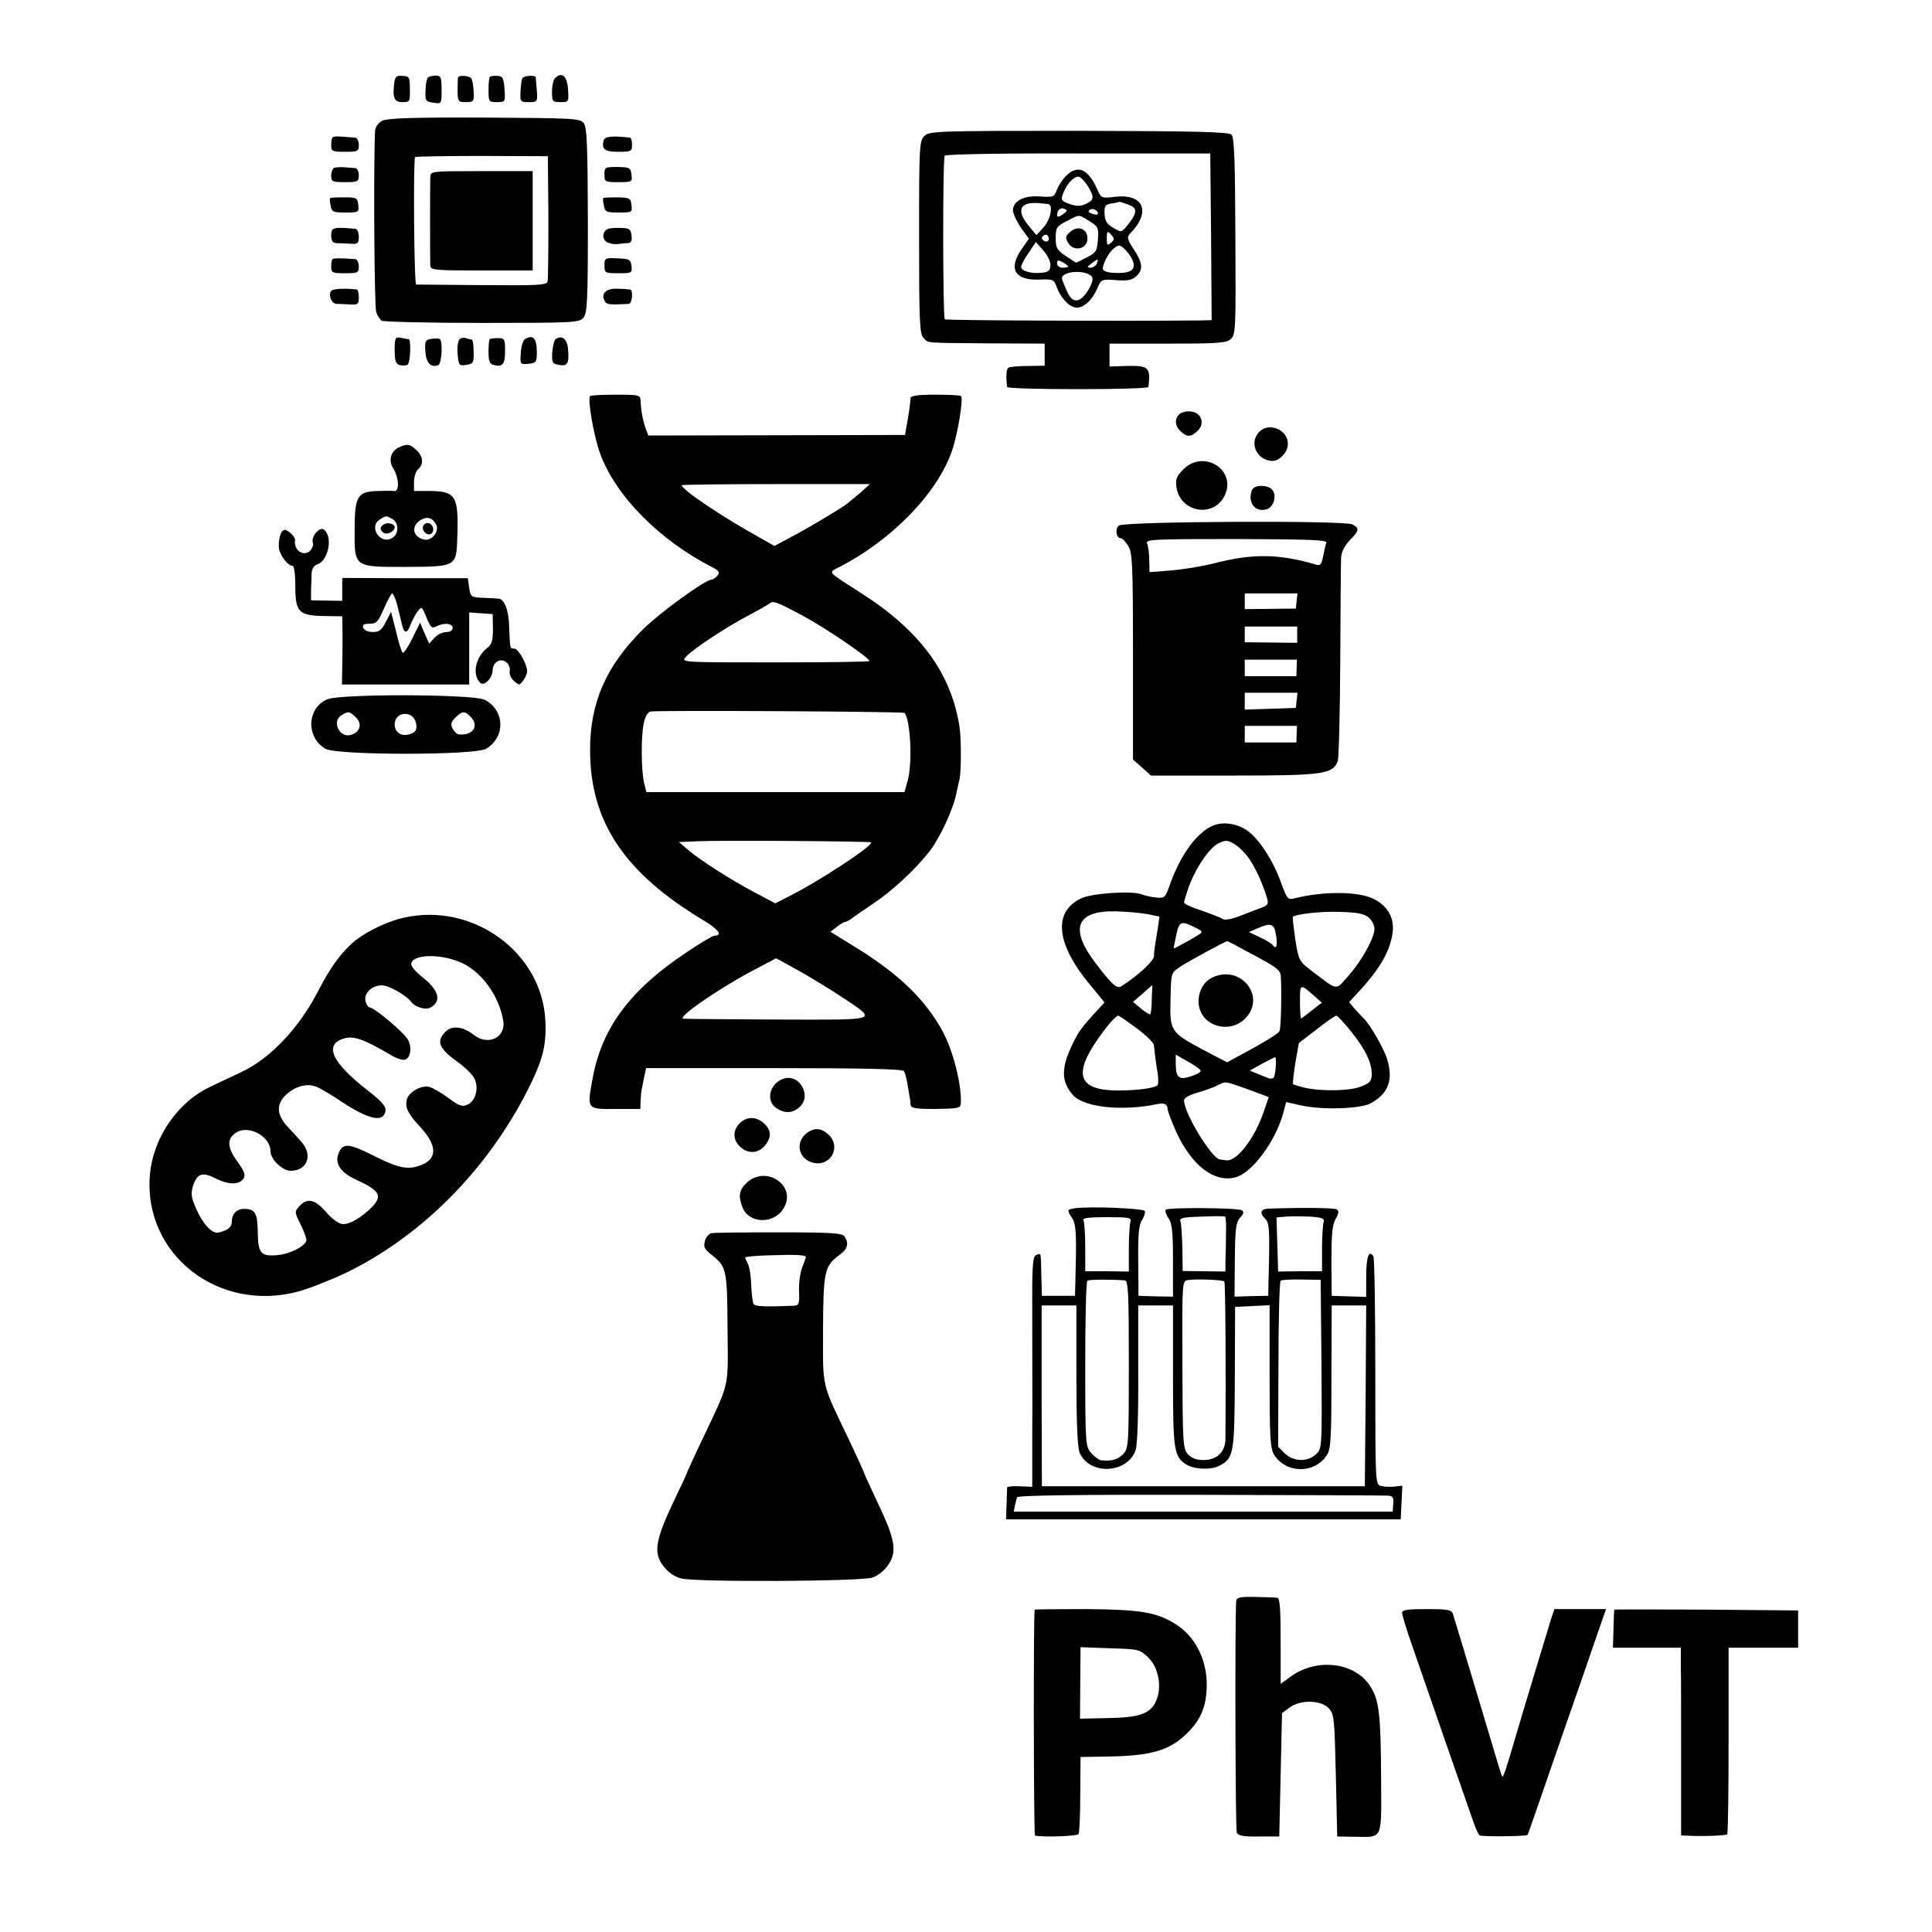
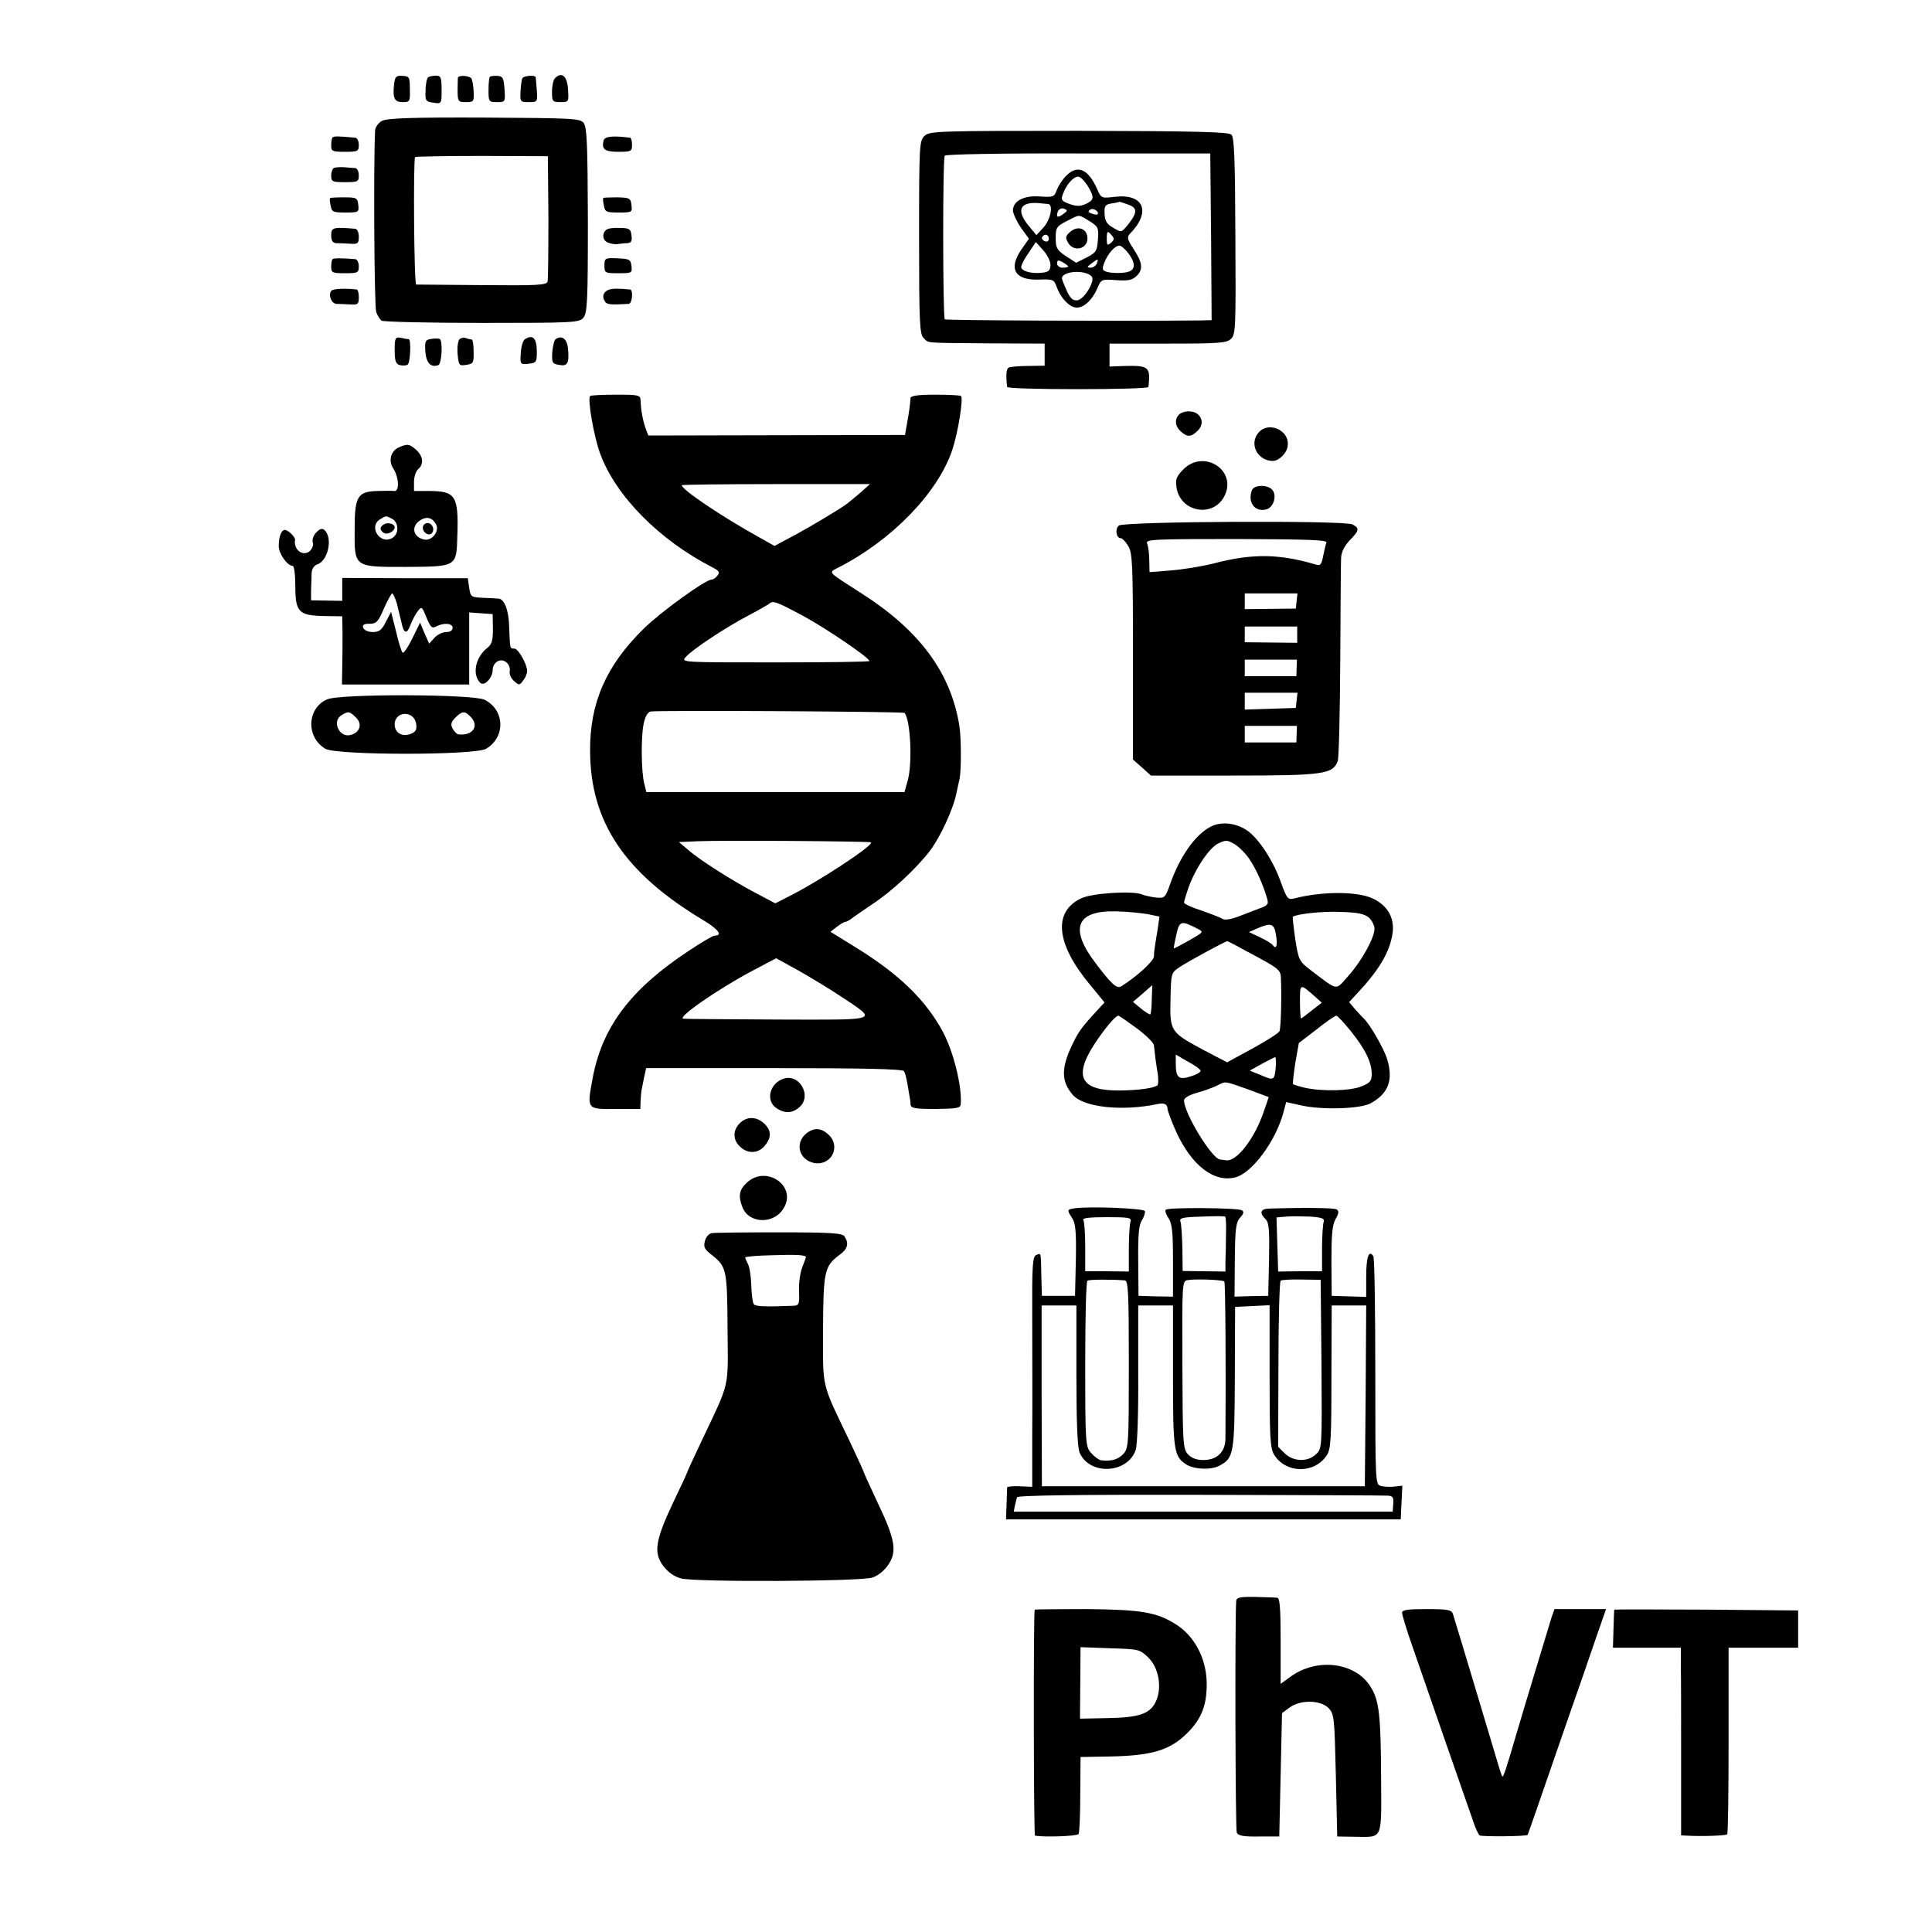
<svg xmlns="http://www.w3.org/2000/svg" version="1.0" width="700pt" height="700pt" viewBox="0 0 700 700" preserveAspectRatio="xMidYMid meet">
  <g transform="translate(0,700) scale(0.1,-0.1)" fill="#000000" stroke="none">
    <path d="M1428 6696 c-6 -52 1 -66 31 -66 26 0 27 2 26 47 0 44 -2 47 -27 48 -22 2 -27 -3 -30 -29z" />
    <path d="M1551 6720 c-4 -3 -9 -24 -9 -46 -2 -39 0 -42 28 -46 30 -5 30 -4 30 47 0 44 -3 51 -20 51 -12 0 -24 -3 -29 -6z" />
    <path d="M1659 6718 c0 -4 -1 -21 -1 -38 0 -49 1 -50 31 -50 27 0 29 2 27 40 -1 21 -5 43 -9 47 -11 10 -47 11 -48 1z" />
    <path d="M1775 6722 c-3 -3 -5 -25 -5 -49 0 -41 1 -43 31 -43 30 0 30 1 27 47 -3 40 -6 47 -26 48 -12 1 -24 -1 -27 -3z" />
    <path d="M1893 6717 c-3 -5 -6 -27 -7 -48 -2 -37 -1 -39 30 -39 31 0 32 1 29 43 -2 23 -4 44 -4 47 -2 9 -42 6 -48 -3z" />
    <path d="M2011 6717 c-6 -6 -11 -28 -11 -49 0 -36 2 -38 31 -38 30 0 30 1 27 47 -3 48 -23 64 -47 40z" />
    <path d="M1384 6562 c-13 -7 -24 -22 -25 -35 -6 -116 -3 -638 4 -657 4 -13 14 -28 20 -32 7 -4 170 -8 363 -8 327 0 352 1 367 18 15 17 17 56 17 353 -1 271 -3 337 -15 353 -13 17 -35 18 -360 20 -264 1 -352 -2 -371 -12z m603 -347 c0 -121 -1 -227 -3 -235 -3 -13 -37 -15 -236 -13 -128 1 -236 2 -240 2 -8 1 -11 454 -4 462 2 2 112 4 243 4 l238 -1 2 -219z" />
-     <path d="M1559 6358 c-1 -29 -1 -297 0 -320 1 -17 17 -18 186 -18 l185 0 0 180 0 180 -185 0 c-185 0 -185 0 -186 -22z" />
    <path d="M3350 6508 c-19 -18 -20 -32 -20 -368 0 -304 2 -351 16 -364 20 -20 -4 -18 234 -20 l205 -1 0 -40 0 -40 -60 -1 c-34 0 -65 -3 -71 -6 -8 -6 -10 -26 -5 -70 1 -5 116 -8 256 -8 140 0 255 3 256 8 8 73 2 78 -86 76 l-55 -2 0 41 0 42 211 0 c184 0 213 2 229 17 17 16 18 40 16 372 -1 276 -4 358 -14 368 -10 10 -124 13 -553 14 -512 0 -540 -1 -559 -18z m1038 -366 l2 -302 -42 -1 c-290 -3 -920 0 -925 4 -7 8 -8 581 0 593 3 5 213 9 484 8 l478 0 3 -302z" />
    <path d="M3864 6364 c-14 -13 -29 -37 -35 -52 -9 -25 -12 -27 -59 -24 -60 5 -100 -16 -100 -51 1 -12 14 -40 29 -62 l29 -40 -28 -40 c-47 -69 -23 -111 64 -108 51 2 55 0 64 -25 13 -38 43 -72 68 -76 27 -5 61 25 80 70 14 32 15 33 68 29 43 -3 58 0 74 15 25 24 22 49 -13 101 -20 31 -22 40 -12 51 79 80 52 147 -53 135 -49 -6 -50 -5 -64 26 -32 74 -71 92 -112 51z m76 -36 c26 -43 25 -52 -6 -67 -20 -9 -34 -9 -59 0 -30 11 -32 15 -23 38 12 33 37 61 55 61 7 0 22 -15 33 -32z m-143 -67 c21 -2 9 -59 -18 -87 l-24 -26 -27 33 c-48 57 -33 89 37 83 11 -1 26 -3 32 -3z m290 -2 c35 -12 35 -29 -1 -74 -23 -28 -23 -28 -53 -10 -23 13 -30 25 -31 51 -1 28 2 33 26 37 15 2 27 5 28 6 1 0 15 -4 31 -10z m-234 -34 c-21 -16 -28 -12 -20 9 4 9 13 13 22 10 14 -6 13 -8 -2 -19z m123 -2 c-2 -2 -11 0 -20 3 -14 5 -15 9 -5 15 12 7 34 -10 25 -18z m-29 -24 c32 -20 34 -24 31 -67 -3 -41 -6 -47 -41 -65 l-38 -19 -37 24 c-33 22 -37 30 -37 66 0 37 3 42 40 61 49 25 41 25 82 0z m82 -53 c9 -10 8 -16 -4 -26 -13 -11 -15 -8 -15 14 0 30 3 32 19 12z m-229 -11 c0 -9 -6 -12 -15 -9 -8 4 -12 10 -9 15 8 14 24 10 24 -6z m6 -96 c-1 -19 -7 -25 -30 -27 -39 -5 -76 6 -76 21 0 7 12 30 27 51 l26 39 27 -30 c15 -17 27 -41 26 -54z m284 41 c29 -41 23 -64 -19 -68 -19 -2 -44 -1 -57 2 -21 6 -22 9 -13 34 13 33 38 62 55 62 7 0 22 -14 34 -30z m-220 -45 c0 -3 -9 -5 -20 -5 -11 0 -20 7 -20 15 0 13 4 14 20 5 11 -6 20 -13 20 -15z m104 10 c-4 -8 -14 -15 -23 -15 -14 1 -13 3 3 15 25 19 27 19 20 0z m-19 -46 c15 -15 -26 -83 -51 -87 -16 -2 -25 6 -37 30 -8 18 -17 39 -19 47 -6 28 81 36 107 10z" />
    <path d="M3880 6162 c-19 -16 -21 -22 -11 -40 19 -36 71 -26 71 14 0 34 -32 48 -60 26z" />
    <path d="M1205 6502 c-3 -3 -5 -16 -5 -29 0 -21 4 -23 50 -23 47 0 50 2 50 25 0 14 -6 25 -12 26 -65 6 -78 6 -83 1z" />
    <path d="M2187 6491 c-8 -32 4 -41 54 -41 46 0 49 2 49 25 0 14 -3 25 -7 26 -63 8 -92 5 -96 -10z" />
    <path d="M1211 6392 c-6 -2 -11 -15 -11 -28 0 -22 4 -24 50 -24 47 0 50 2 50 25 0 14 -6 25 -12 26 -7 0 -25 2 -40 3 -14 1 -31 0 -37 -2z" />
-     <path d="M2190 6368 c0 -27 2 -28 51 -28 49 0 50 1 47 27 -3 25 -6 27 -50 28 -46 0 -48 -1 -48 -27z" />
    <path d="M1196 6282 c-2 -1 -1 -14 2 -27 4 -23 9 -25 54 -25 48 0 49 1 46 28 -3 25 -6 27 -51 27 -27 0 -50 -1 -51 -3z" />
    <path d="M2186 6283 c-2 -2 -1 -15 2 -28 4 -23 9 -25 54 -25 48 0 49 1 46 27 -3 25 -7 27 -51 28 -27 0 -49 -1 -51 -2z" />
    <path d="M1200 6148 c0 -20 5 -28 18 -29 9 0 32 -1 50 -2 29 -2 32 1 32 26 0 15 -6 27 -12 28 -80 7 -88 5 -88 -23z" />
    <path d="M2208 6172 c-27 -5 -30 -42 -5 -51 12 -5 29 -7 37 -5 8 1 23 3 33 3 14 1 18 8 15 28 -2 22 -8 26 -34 27 -17 1 -38 0 -46 -2z" />
    <path d="M1205 6061 c-3 -2 -5 -15 -5 -28 0 -21 4 -23 50 -23 47 0 50 2 50 25 0 14 -6 25 -12 26 -48 4 -80 4 -83 0z" />
    <path d="M2190 6038 c0 -27 2 -28 51 -28 48 0 50 1 47 26 -3 24 -7 26 -50 28 -46 2 -48 1 -48 -26z" />
    <path d="M1201 5947 c-13 -13 -1 -47 18 -48 9 0 31 -1 49 -2 29 -2 32 1 32 26 0 15 -3 27 -7 28 -41 5 -85 3 -92 -4z" />
    <path d="M2208 5951 c-20 -6 -28 -23 -18 -40 7 -15 18 -16 88 -12 13 1 17 50 5 52 -37 4 -63 4 -75 0z" />
    <path d="M1430 5731 c0 -39 4 -50 19 -54 10 -2 23 -2 28 2 10 7 13 91 4 92 -3 0 -16 2 -28 5 -21 4 -23 0 -23 -45z" />
    <path d="M1562 5772 c-21 -3 -23 -8 -21 -45 3 -42 20 -60 47 -50 13 5 17 89 5 95 -5 2 -18 2 -31 0z" />
    <path d="M1665 5771 c-6 -6 -9 -30 -7 -54 4 -41 5 -43 31 -39 26 4 28 7 27 48 0 24 -3 44 -7 44 -4 0 -13 2 -21 5 -7 3 -18 1 -23 -4z" />
-     <path d="M1774 5771 c-2 -2 -4 -23 -4 -47 0 -31 4 -43 18 -46 33 -9 42 2 42 50 0 44 -2 47 -26 47 -14 0 -28 -2 -30 -4z" />
    <path d="M1902 5771 c-7 -4 -14 -27 -15 -50 -3 -41 -2 -42 28 -39 28 3 30 6 30 43 0 49 -14 65 -43 46z" />
    <path d="M2013 5771 c-5 -3 -10 -25 -12 -47 -2 -38 0 -42 24 -46 31 -6 38 5 33 58 -3 36 -22 51 -45 35z" />
    <path d="M2138 5565 c-10 -10 14 -149 37 -210 57 -153 213 -311 405 -410 26 -13 29 -19 19 -31 -6 -8 -16 -14 -21 -14 -22 0 -184 -117 -246 -178 -136 -134 -195 -268 -194 -443 1 -257 125 -442 410 -613 55 -33 72 -56 41 -56 -6 0 -47 -24 -92 -54 -213 -140 -316 -278 -350 -464 -21 -112 -21 -111 84 -110 l89 0 1 29 c1 16 2 32 3 37 1 4 5 24 9 45 l8 37 464 0 c316 0 466 -3 470 -11 4 -5 9 -25 12 -42 3 -18 7 -39 8 -47 2 -8 4 -22 4 -31 1 -14 14 -17 91 -17 76 1 90 3 91 17 5 66 -27 192 -65 263 -64 118 -161 211 -323 310 l-84 52 23 18 c13 10 27 18 31 18 4 0 13 5 20 10 7 6 41 29 76 53 71 46 160 129 210 194 38 50 85 152 96 208 5 22 10 47 12 55 6 30 6 146 -1 190 -31 193 -144 346 -356 481 -126 81 -120 73 -80 94 193 99 358 270 410 424 21 63 41 187 32 196 -3 3 -45 5 -94 5 -63 0 -88 -4 -89 -12 -1 -21 -5 -50 -13 -94 l-7 -40 -465 -1 -465 -1 -9 24 c-10 26 -18 67 -19 102 -1 21 -5 22 -89 22 -49 0 -91 -2 -94 -5z m976 -353 c-22 -18 -43 -36 -49 -40 -33 -23 -120 -75 -184 -110 l-75 -40 -55 31 c-134 74 -281 173 -281 189 0 2 153 4 341 4 l341 0 -38 -34z m-207 -442 c84 -45 243 -153 243 -165 0 -3 -154 -5 -342 -5 -340 0 -341 0 -323 20 25 28 148 109 225 149 36 19 69 38 75 42 15 14 23 12 122 -41z m370 -353 c22 -23 30 -186 11 -248 l-11 -39 -467 0 -468 0 -7 28 c-12 42 -13 172 -3 219 5 26 15 43 25 45 28 5 914 0 920 -5z m-121 -469 c10 -11 -196 -146 -304 -199 l-43 -22 -72 38 c-90 48 -202 119 -244 156 l-33 28 68 3 c87 4 623 0 628 -4z m-105 -561 c130 -87 143 -82 -235 -81 -182 1 -335 2 -340 3 -25 3 123 106 247 172 l89 47 82 -45 c44 -25 115 -68 157 -96z" />
    <path d="M4272 5498 c-17 -17 -15 -42 6 -61 24 -22 38 -21 62 3 20 20 18 47 -4 62 -17 12 -51 9 -64 -4z" />
    <path d="M4555 5426 c-28 -42 6 -97 58 -96 21 1 48 27 52 51 12 62 -76 98 -110 45z" />
    <path d="M1443 5378 c-27 -13 -36 -47 -19 -74 22 -33 24 -86 4 -83 -7 1 -34 1 -61 0 -71 -2 -82 -19 -82 -136 -1 -142 -4 -139 185 -139 185 1 184 0 187 112 5 146 -6 163 -103 163 l-54 0 0 33 c0 19 7 39 15 46 21 18 19 46 -7 70 -24 22 -33 23 -65 8z m-22 -258 c25 -14 25 -56 -1 -70 -45 -24 -86 44 -42 69 21 13 20 13 43 1z m159 -20 c13 -24 -14 -60 -42 -55 -41 8 -50 46 -17 69 24 16 45 12 59 -14z" />
    <path d="M1391 5100 c-16 -9 -16 -21 0 -31 13 -8 39 6 39 21 0 12 -26 19 -39 10z" />
    <path d="M1533 5094 c-6 -17 15 -37 29 -28 13 9 9 32 -7 38 -9 3 -18 -1 -22 -10z" />
    <path d="M4288 5300 c-26 -27 -30 -36 -25 -68 15 -88 132 -109 173 -30 48 93 -73 172 -148 98z" />
    <path d="M4536 5224 c-17 -45 12 -82 54 -69 25 8 37 50 20 70 -17 20 -66 19 -74 -1z" />
    <path d="M4054 5096 c-15 -12 -10 -46 7 -46 5 0 17 -12 26 -27 16 -25 18 -60 18 -401 l0 -374 33 -29 32 -29 301 0 c324 0 359 5 376 53 4 12 8 175 9 362 1 187 2 355 3 373 1 21 11 43 31 64 35 36 37 44 10 58 -27 15 -825 11 -846 -4z m752 -62 c-3 -7 -8 -29 -12 -49 -6 -31 -10 -36 -28 -30 -133 39 -230 40 -371 3 -44 -11 -114 -22 -155 -25 l-75 -6 -1 44 c0 24 -4 51 -8 60 -6 15 23 16 324 16 259 -1 330 -3 326 -13z m-108 -211 l-3 -28 -92 -1 -93 -1 0 29 0 28 96 0 95 0 -3 -27z m2 -123 l0 -29 -95 1 -95 1 0 28 0 29 95 0 95 0 0 -30z m-2 -120 l-1 -30 -94 0 -93 0 0 30 0 30 94 0 95 0 -1 -30z m0 -117 l-3 -28 -92 -3 -93 -3 0 31 0 30 96 0 95 0 -3 -27z m0 -123 l-1 -30 -94 0 -93 0 0 30 0 30 94 0 95 0 -1 -30z" />
    <path d="M1145 5070 c-9 -10 -15 -26 -12 -34 4 -9 -1 -22 -9 -31 -24 -24 -61 2 -55 38 2 11 -25 37 -37 37 -13 0 -22 -25 -22 -59 0 -27 31 -71 50 -71 6 0 10 -33 10 -73 0 -95 12 -107 104 -109 l66 -1 1 -61 c0 -34 0 -89 -1 -123 l-1 -63 230 0 231 0 0 131 0 130 43 -3 42 -3 1 -53 c0 -43 -4 -57 -21 -70 -43 -34 -55 -96 -25 -126 14 -14 44 17 45 45 0 30 29 47 50 29 9 -7 14 -22 12 -31 -3 -10 4 -26 15 -36 19 -17 20 -17 34 2 8 10 14 25 14 33 0 25 -32 82 -46 82 -17 0 -16 -1 -19 75 -1 62 -17 104 -38 106 -7 1 -32 2 -57 3 -43 2 -45 3 -50 36 l-5 35 -227 0 -228 1 0 -41 0 -42 -57 1 -56 1 0 38 c1 20 2 48 2 61 1 15 9 27 20 31 40 12 58 98 26 125 -8 7 -17 4 -30 -10z m293 -257 c5 -21 13 -53 17 -70 8 -40 20 -42 33 -5 6 15 17 36 25 47 15 19 16 18 32 -22 15 -36 20 -41 35 -33 28 15 60 12 60 -5 0 -9 -9 -15 -23 -15 -13 0 -32 -9 -43 -21 l-19 -21 -17 38 -16 38 -28 -57 c-15 -31 -31 -54 -35 -52 -4 3 -15 37 -24 77 l-18 71 -19 -36 c-15 -30 -24 -37 -47 -37 -16 0 -31 6 -35 15 -4 11 2 15 23 15 25 0 31 7 52 55 13 30 27 55 30 55 3 0 11 -17 17 -37z" />
    <path d="M1185 4466 c-73 -32 -77 -137 -6 -179 42 -24 540 -24 582 0 72 42 68 142 -6 178 -44 20 -523 22 -570 1z m105 -66 c24 -24 14 -54 -20 -63 -41 -11 -69 51 -32 72 24 15 29 14 52 -9z m218 -24 c3 -20 -2 -28 -20 -35 -31 -12 -58 4 -58 34 0 50 72 52 78 1z m196 28 c34 -33 10 -70 -41 -65 -7 0 -17 10 -23 21 -8 15 -6 24 10 40 24 24 34 25 54 4z" />
    <path d="M4385 4004 c-56 -30 -110 -108 -145 -206 -18 -51 -20 -53 -51 -50 -18 2 -42 7 -53 12 -36 13 -180 4 -219 -15 -103 -49 -91 -166 34 -315 l51 -62 -24 -26 c-60 -65 -70 -79 -93 -127 -41 -85 -40 -134 2 -182 40 -46 181 -60 308 -33 22 5 35 -1 35 -16 0 -8 15 -48 33 -88 56 -120 136 -181 212 -162 61 15 147 131 175 235 l10 38 54 -12 c74 -17 213 -13 251 7 65 35 84 84 61 160 -11 38 -64 129 -85 148 -3 3 -17 17 -30 32 l-23 27 35 38 c78 84 114 148 123 215 6 54 -19 97 -71 122 -56 27 -183 27 -285 1 -24 -6 -27 -2 -49 58 -27 77 -79 157 -121 187 -41 29 -97 35 -135 14z m140 -114 c25 -36 51 -94 65 -142 7 -23 5 -28 -23 -38 -18 -7 -53 -20 -78 -30 -29 -11 -52 -15 -60 -9 -8 5 -42 18 -76 30 -35 11 -63 24 -63 29 0 4 7 27 15 51 25 71 76 147 109 163 27 13 33 13 58 -2 16 -9 39 -32 53 -52z m-367 -202 l43 -9 -6 -42 c-4 -23 -8 -51 -10 -62 -2 -11 -4 -29 -4 -40 -1 -18 -62 -73 -119 -109 -16 -9 -34 7 -93 85 -96 126 -69 191 76 187 39 -1 89 -6 113 -10z m802 -13 c11 -10 20 -28 20 -40 0 -33 -46 -116 -94 -170 -49 -55 -35 -57 -136 19 -43 33 -45 37 -57 113 -6 42 -10 79 -9 81 11 10 104 21 173 18 63 -2 87 -7 103 -21z m-621 -40 c23 -12 22 -12 -30 -42 -30 -17 -55 -30 -56 -29 -1 1 3 23 9 49 11 51 17 53 77 22z m284 -22 c7 -38 1 -55 -11 -38 -4 6 -25 19 -47 29 l-40 19 30 13 c50 22 62 18 68 -23z m-111 -57 c124 -66 128 -69 129 -101 3 -64 0 -178 -5 -191 -3 -7 -47 -35 -98 -63 l-92 -50 -86 45 c-119 64 -122 67 -119 183 2 96 2 96 33 117 28 19 166 94 173 94 1 0 31 -15 65 -34z m-339 -177 c0 -28 -3 -52 -5 -54 -2 -2 -17 7 -33 20 l-30 25 35 30 c19 17 34 30 35 30 0 0 -1 -23 -2 -51z m594 8 l22 -20 -36 -28 c-20 -16 -37 -29 -39 -29 -2 0 -4 28 -4 61 0 67 -1 67 57 16z m-648 -113 c34 -25 62 -53 62 -62 3 -29 6 -56 13 -98 4 -23 3 -44 -1 -47 -16 -10 -67 -17 -133 -18 -143 -2 -172 48 -96 166 36 55 77 105 88 105 3 0 33 -21 67 -46z m776 -11 c53 -66 75 -113 75 -155 0 -24 -6 -32 -37 -44 -40 -17 -144 -19 -206 -5 -21 5 -40 11 -42 13 -2 2 2 36 8 76 l13 73 64 49 c35 28 67 50 72 50 4 0 28 -26 53 -57z m-545 -143 c0 -5 -16 -14 -36 -20 -43 -14 -54 -5 -54 47 l0 32 45 -26 c25 -13 45 -28 45 -33z m272 10 c-5 -45 -6 -46 -57 -24 l-37 15 43 24 c24 13 46 24 49 25 3 0 4 -18 2 -40z m-100 -77 l75 -28 -18 -52 c-33 -98 -98 -182 -136 -177 -7 1 -17 2 -23 3 -30 4 -130 168 -130 214 0 9 19 20 48 28 26 7 58 19 72 26 32 16 24 17 112 -14z" />
-     <path d="M4390 3457 c-34 -17 -53 -61 -46 -102 14 -75 111 -101 167 -46 80 81 -18 200 -121 148z" />
-     <path d="M1463 3675 c-66 -15 -150 -57 -190 -95 -47 -45 -76 -86 -122 -174 -70 -134 -173 -242 -278 -291 -29 -14 -79 -37 -110 -52 -120 -56 -208 -185 -220 -320 -24 -288 249 -501 539 -422 40 11 118 42 173 68 271 132 507 369 654 656 57 112 71 164 67 255 -10 248 -262 432 -513 375z m213 -165 c72 -35 131 -118 147 -206 12 -62 -53 -95 -106 -54 -40 32 -81 36 -105 10 -32 -34 -21 -60 48 -109 25 -18 51 -44 58 -57 18 -34 6 -82 -23 -96 -20 -9 -31 -6 -72 25 -26 19 -57 37 -68 39 -30 7 -74 -19 -81 -46 -7 -29 3 -50 50 -101 59 -64 61 -112 5 -135 -48 -20 -81 -14 -168 29 -94 48 -117 51 -133 16 -17 -39 3 -72 62 -99 86 -40 97 -58 58 -99 -38 -39 -82 -64 -107 -62 -14 1 -39 19 -60 44 -40 46 -68 52 -96 21 -18 -20 -18 -22 3 -64 12 -24 22 -50 22 -59 0 -21 -64 -53 -110 -55 -55 -4 -65 8 -66 83 -1 70 -9 85 -50 85 -26 0 -44 -18 -44 -46 0 -21 -16 -33 -50 -40 -22 -4 -56 32 -80 88 -18 41 -19 55 -10 83 15 44 34 50 84 24 47 -23 84 -22 99 2 7 12 2 26 -22 59 -38 52 -40 84 -6 106 45 30 125 -13 125 -67 0 -29 43 -71 73 -71 61 0 82 58 38 106 -10 12 -33 36 -50 55 -39 42 -41 81 -4 115 31 29 72 41 105 30 12 -3 47 -24 78 -44 104 -71 161 -88 174 -54 9 22 -2 36 -64 85 -126 98 -156 162 -88 185 38 13 71 2 182 -63 12 -7 29 -13 38 -13 24 0 33 42 16 73 -13 25 -122 117 -139 117 -4 0 -11 9 -14 21 -9 28 21 59 58 59 25 0 88 -35 107 -60 14 -19 51 -30 69 -21 42 23 32 63 -28 110 -23 18 -41 39 -41 47 0 38 111 40 186 4z" />
    <path d="M2840 3092 c-51 -16 -67 -79 -28 -106 31 -22 60 -20 86 4 44 41 -2 120 -58 102z" />
    <path d="M2680 2930 c-26 -26 -25 -62 3 -86 28 -26 66 -23 89 6 24 30 23 55 -4 80 -28 25 -62 26 -88 0z" />
    <path d="M2921 2893 c-43 -36 -25 -97 30 -107 60 -10 96 58 53 101 -28 27 -54 29 -83 6z" />
    <path d="M2706 2715 c-28 -26 -32 -48 -16 -89 23 -60 114 -63 149 -4 50 80 -62 159 -133 93z" />
    <path d="M3893 2622 c-27 -4 -28 -6 -8 -36 12 -19 15 -50 13 -152 l-3 -129 -60 0 -60 0 -2 70 c-2 90 0 85 -18 78 -14 -5 -16 -37 -15 -232 0 -124 1 -312 0 -417 l0 -191 -45 2 c-25 1 -45 -1 -46 -4 0 -3 -1 -31 -2 -61 l-2 -55 715 0 715 0 3 61 3 61 -28 -3 c-15 -2 -38 -1 -49 2 -21 5 -21 6 -21 413 0 224 -3 413 -7 419 -16 26 -26 -2 -26 -73 l0 -74 -62 2 -63 2 -1 125 c0 96 3 131 15 153 12 20 13 30 4 35 -9 6 -120 7 -245 3 -31 -1 -36 -15 -13 -38 13 -12 15 -39 13 -146 l-3 -132 -61 -1 -61 -2 1 133 c1 113 4 136 19 153 14 15 15 22 6 27 -14 9 -266 11 -275 2 -4 -4 1 -18 10 -31 13 -20 16 -52 16 -155 l0 -129 -62 1 -63 2 -1 125 c-1 93 2 131 13 148 8 13 13 28 11 34 -4 10 -199 18 -255 10z m549 -95 c0 -34 -1 -78 -2 -98 l0 -36 -77 1 -78 1 -1 82 c-1 45 -4 89 -7 97 -5 13 7 16 76 18 45 2 84 2 86 0 3 -1 4 -31 3 -65z m354 46 c-3 -8 -6 -52 -6 -97 l0 -82 -79 0 -80 -1 -3 98 -3 98 35 3 c19 2 59 1 88 0 42 -3 52 -7 48 -19z m-700 1 c-3 -9 -6 -53 -6 -98 l0 -83 -79 1 -79 0 0 88 c0 48 -3 92 -7 98 -4 7 24 10 85 10 80 0 91 -2 86 -16z m-21 -213 c13 -1 15 -42 15 -304 0 -291 -1 -304 -20 -325 -19 -20 -42 -27 -80 -23 -8 1 -25 13 -36 26 -21 23 -22 32 -22 322 0 164 3 300 8 303 7 4 81 5 135 1z m361 -4 c4 -3 6 -330 4 -569 0 -49 -31 -78 -80 -78 -25 0 -43 7 -56 21 -18 20 -19 41 -20 325 -1 301 -1 303 20 306 30 5 126 1 132 -5z m352 -300 c2 -304 2 -306 -20 -326 -30 -29 -82 -27 -113 3 l-24 24 1 298 c0 165 4 301 8 304 5 3 39 5 77 4 l68 -1 3 -306z m-888 -42 c0 -171 4 -262 12 -279 37 -83 174 -75 203 11 6 17 10 137 9 276 l0 247 63 0 63 0 0 -255 c0 -270 3 -292 48 -321 28 -18 91 -21 121 -4 51 27 54 43 55 318 l1 257 63 3 62 3 0 -256 c0 -221 2 -261 16 -285 42 -69 146 -71 191 -3 15 22 17 59 17 284 l1 259 63 0 62 0 -2 -327 -3 -328 -585 0 -585 0 -1 328 0 327 63 0 63 0 0 -255z m1128 -434 c18 -1 22 -6 20 -29 l-2 -29 -687 0 -686 0 4 21 c3 12 6 26 8 31 1 7 229 10 661 9 363 -1 669 -2 682 -3z" />
    <path d="M2578 2532 c-10 -2 -21 -15 -24 -29 -6 -21 -1 -30 25 -50 53 -42 56 -52 57 -267 2 -224 10 -187 -95 -409 -28 -59 -51 -109 -51 -111 0 -2 -23 -52 -52 -112 -64 -136 -71 -181 -34 -229 17 -22 40 -38 64 -44 54 -14 648 -11 692 3 20 6 44 25 58 46 33 48 26 91 -37 223 -28 60 -51 110 -51 112 0 2 -22 51 -49 108 -107 223 -99 191 -99 408 1 212 5 231 58 271 31 22 37 42 20 68 -7 12 -47 15 -237 15 -125 0 -236 -1 -245 -3z m342 -87 c0 -1 -6 -18 -13 -36 -8 -19 -13 -58 -12 -86 2 -47 0 -53 -19 -54 -104 -4 -139 -3 -145 6 -4 5 -8 36 -9 68 -1 32 -6 66 -12 77 -5 10 -10 21 -10 24 0 3 44 7 98 8 88 3 122 1 122 -7z" />
    <path d="M4479 1200 c-5 -75 -3 -829 2 -840 5 -11 24 -15 81 -14 l73 0 5 224 5 223 27 20 c39 29 111 28 141 -1 21 -22 22 -32 27 -244 l5 -222 63 -1 c104 -1 97 -16 96 212 -1 226 -7 280 -36 328 -54 93 -198 111 -295 38 l-33 -24 0 155 c0 118 -3 156 -12 157 -7 1 -43 2 -81 3 -53 1 -67 -2 -68 -14z" />
    <path d="M3749 1168 c-5 -9 -4 -818 1 -819 34 -6 153 -2 158 6 3 5 6 70 6 144 l1 135 110 2 c149 3 215 23 277 85 53 53 72 104 70 187 -3 86 -45 165 -112 207 -70 44 -125 53 -324 55 -102 0 -187 -1 -187 -2z m412 -174 c37 -37 49 -105 29 -154 -20 -49 -60 -63 -176 -65 l-101 -2 1 129 1 130 107 -4 c105 -3 108 -4 139 -34z" />
    <path d="M5080 1157 c0 -8 16 -61 36 -118 47 -137 202 -582 222 -639 8 -25 19 -47 23 -50 8 -5 169 -4 174 2 1 2 18 50 38 108 20 58 66 191 102 295 37 105 84 241 105 303 l39 112 -94 0 -93 0 -11 -32 c-12 -40 -108 -355 -126 -418 -37 -127 -48 -160 -52 -157 -2 3 -12 33 -22 68 -15 50 -127 425 -157 522 -5 14 -18 17 -95 17 -68 0 -89 -3 -89 -13z" />
    <path d="M5849 1168 c-1 -2 -2 -33 -3 -70 l-2 -68 123 0 123 0 0 -67 c1 -38 1 -191 1 -341 l0 -272 22 -1 c54 -3 140 0 145 5 3 3 5 157 5 341 l0 335 126 0 126 0 0 67 0 68 -333 3 c-182 1 -333 1 -333 0z" />
  </g>
</svg>